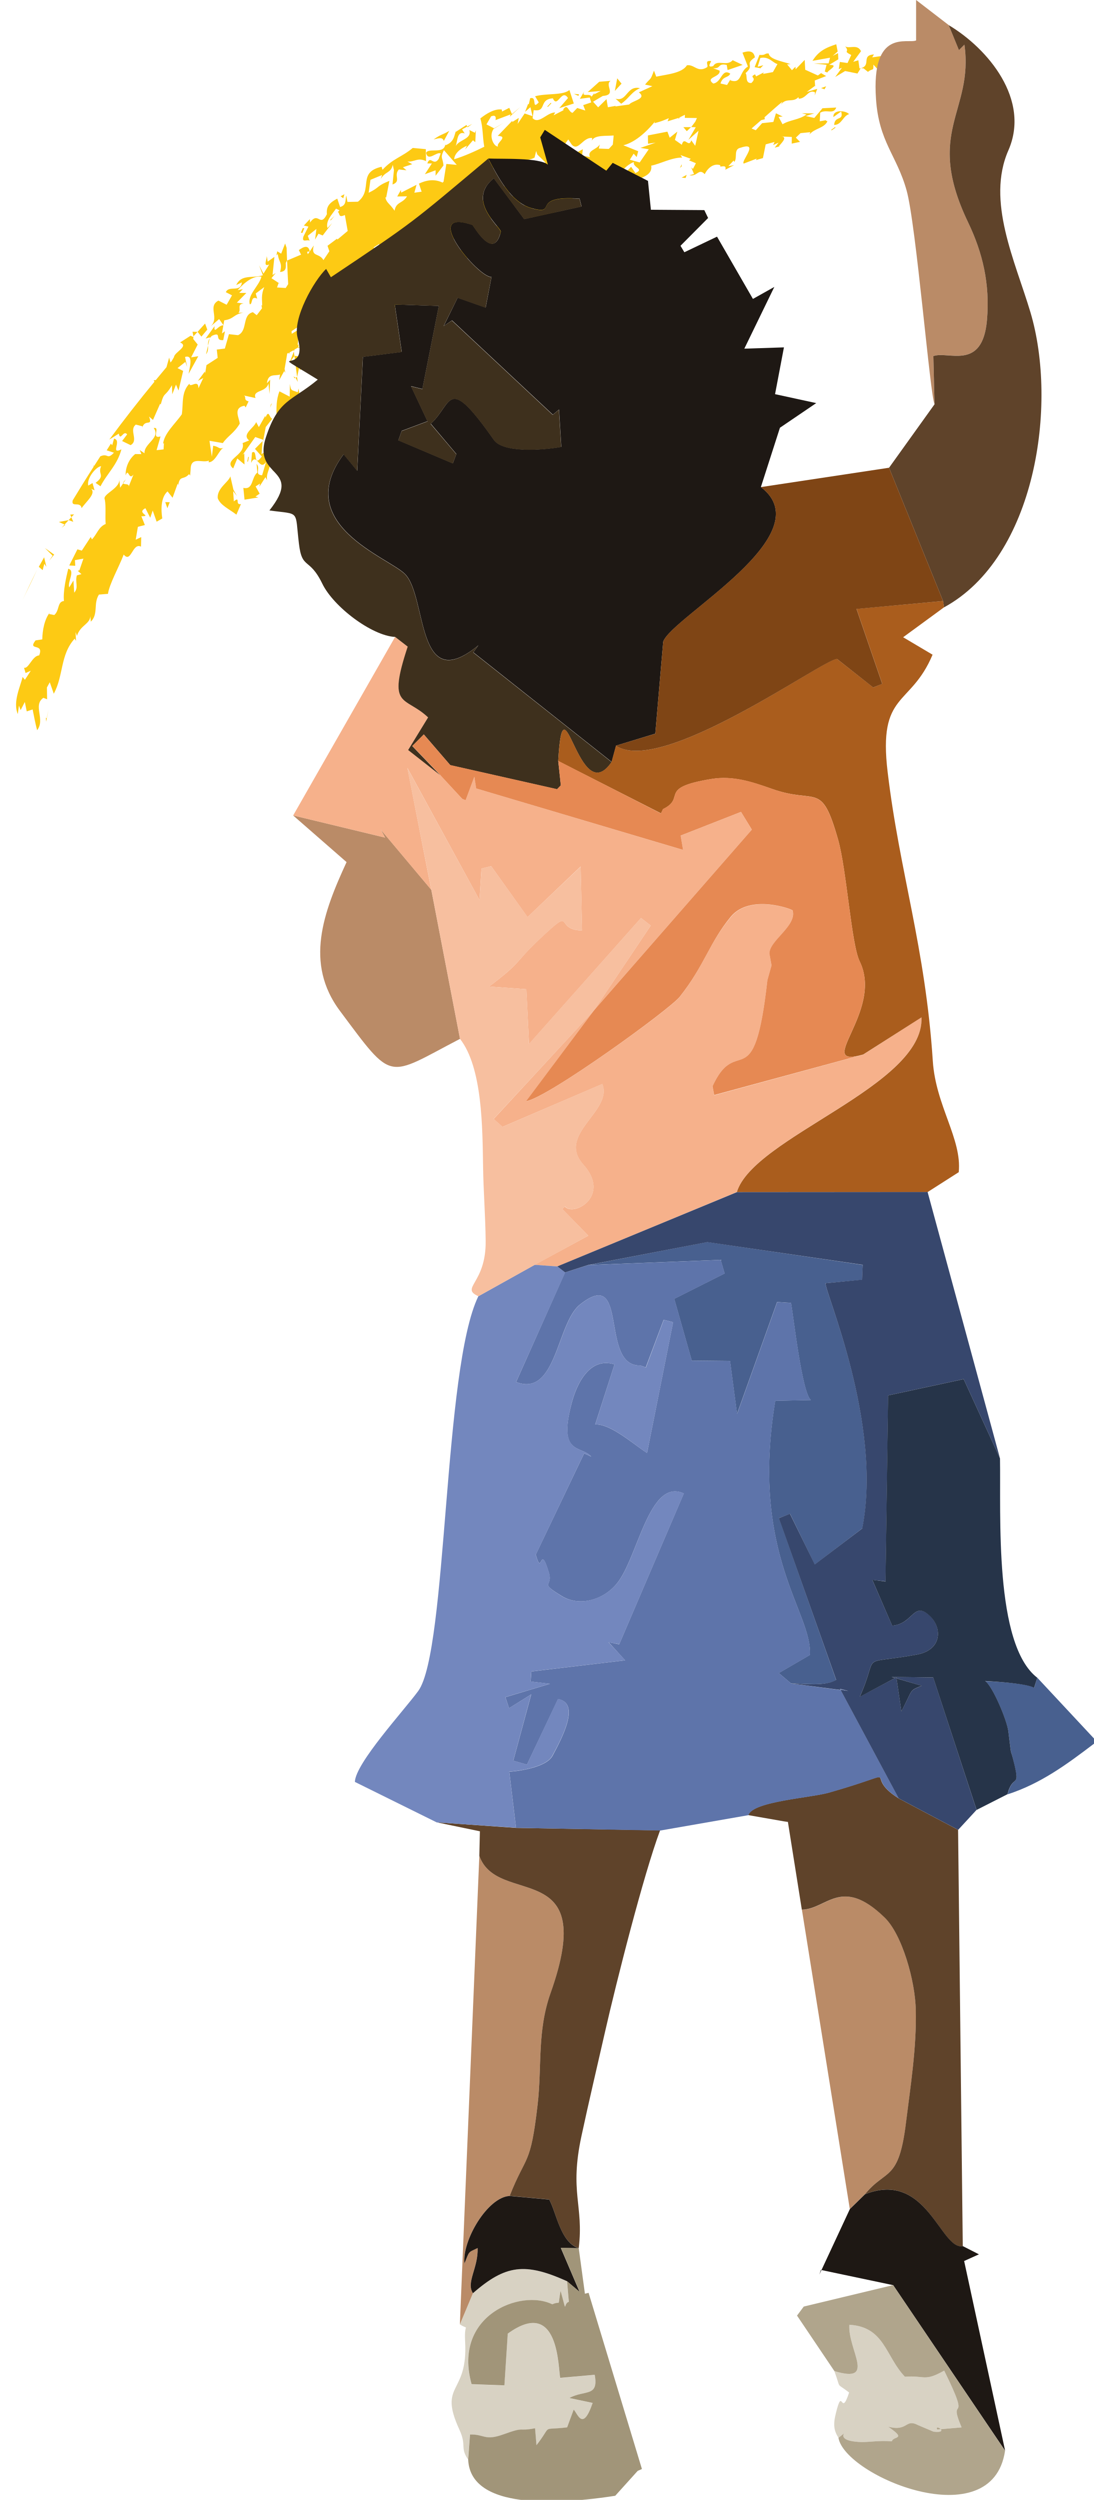
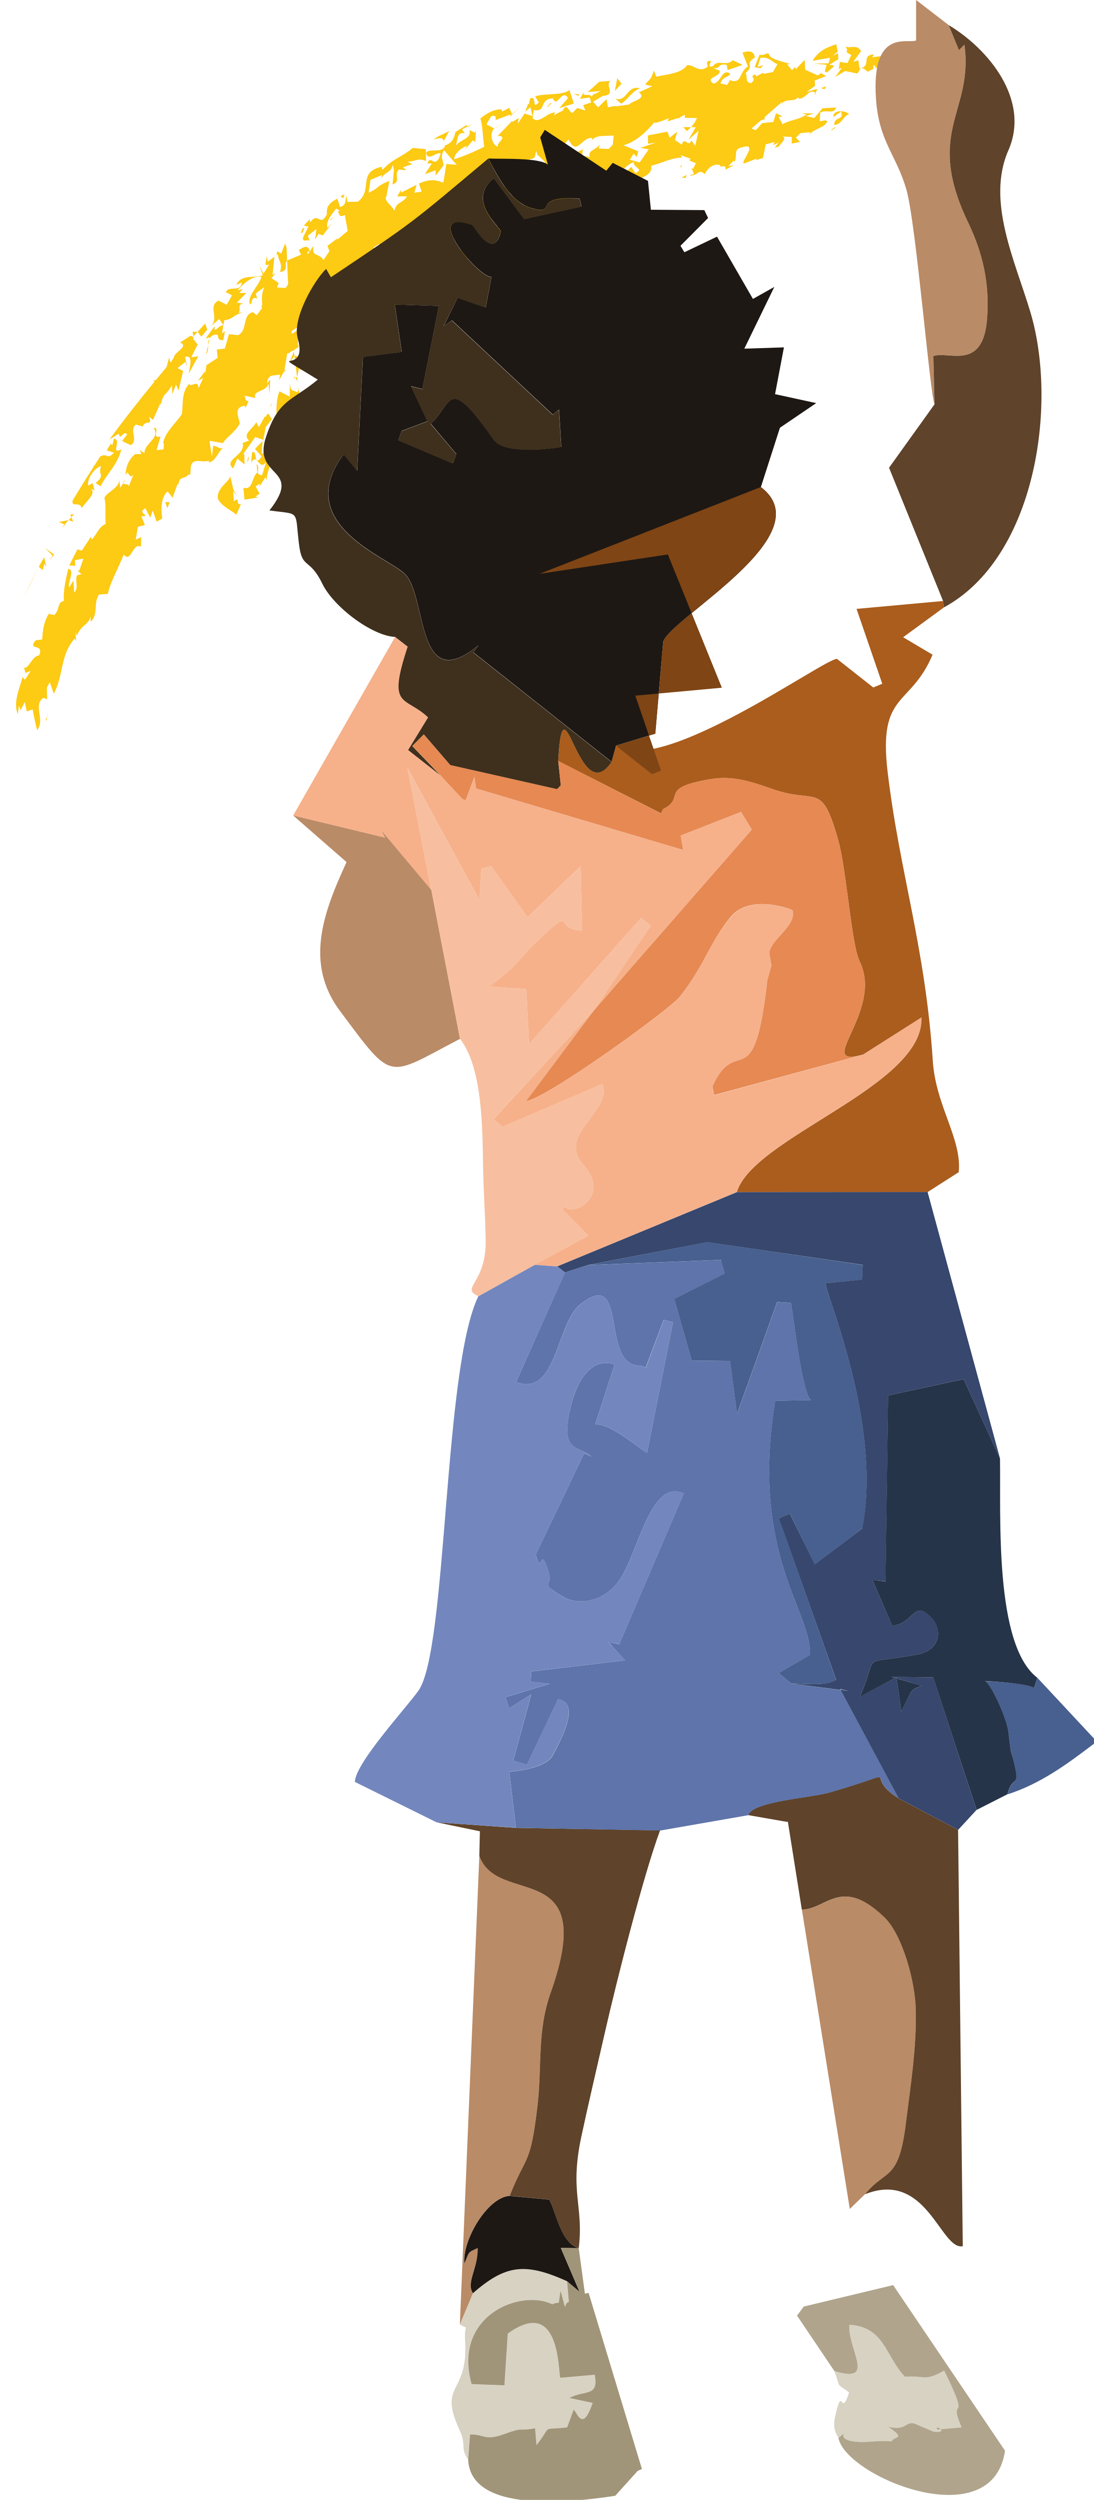
<svg xmlns="http://www.w3.org/2000/svg" id="Camada_2" viewBox="0 0 270.94 618.69">
  <defs>
    <style>
      .cls-1 {
        fill: #fdca14;
      }

      .cls-2 {
        fill: #7f4515;
      }

      .cls-2, .cls-3, .cls-4, .cls-5, .cls-6, .cls-7, .cls-8, .cls-9, .cls-10, .cls-11, .cls-12, .cls-13, .cls-14, .cls-15, .cls-16, .cls-17, .cls-18 {
        fill-rule: evenodd;
      }

      .cls-3 {
        fill: #5f432a;
      }

      .cls-4 {
        fill: #e68953;
      }

      .cls-5 {
        fill: #3e301d;
      }

      .cls-6 {
        fill: #1e1814;
      }

      .cls-7 {
        fill: #48608f;
      }

      .cls-8 {
        fill: #a19579;
      }

      .cls-9 {
        fill: #f7bf9f;
      }

      .cls-10 {
        fill: #37476d;
      }

      .cls-11 {
        fill: #aa5d1d;
      }

      .cls-12 {
        fill: #5e74aa;
      }

      .cls-13 {
        fill: #b0a58c;
      }

      .cls-14 {
        fill: #7387be;
      }

      .cls-15 {
        fill: #f6b18b;
      }

      .cls-16 {
        fill: #d8d2c3;
      }

      .cls-17 {
        fill: #263449;
      }

      .cls-18 {
        fill: #ba8b67;
      }
    </style>
  </defs>
  <g id="Camada_1-2" data-name="Camada_1">
    <g>
      <g>
        <path class="cls-1" d="M213.9,16.94l1.06.85c1.22-1.03,1.37,0,1.34-1.8l.9.98,2.33-1.31-1.49-.14c.28-1.51,2.37.25,2.68-1.53l-2.62.39.09-.5-2.18.32.43-.73c-3.23.2-.62,2.65-3.19,3.41l.66.05" />
        <path class="cls-1" d="M210.81,13.63l-.91,1.97-1.91-.27-.26,1.78.78-.34-1.67,2.29,2.46-1.48,3.06.62.82-1.34-.32.09-.28-2.04-1.27.39,1.93-2.63c-.91-1.89-2.95-.5-3.92-1.21,1.28,1.62-.75.98,1.49,2.15" />
        <path class="cls-1" d="M213.19,16.89l.05-.02-.05.02Z" />
        <polygon class="cls-1" points="74.16 90.62 74.25 91.61 77.8 88.04 76.26 87.38 75.33 89.21 75 88.36 72.98 88.06 72.92 88.13 73.58 93.32 74.16 90.62" />
        <path class="cls-1" d="M11.91,173.95l-.24-.85.24.85Z" />
-         <path class="cls-1" d="M73.74,94.51l.24,1.64-.24-1.64Z" />
        <polygon class="cls-1" points="64.92 75.64 64.75 75.5 64.86 76.3 64.88 76.3 64.92 75.64" />
        <path class="cls-1" d="M62.2,114.56l-.15.32.15-.32Z" />
        <path class="cls-1" d="M70.62,60.24l-.99,2.54-.98-.59-.18,1.03.33-.37c.22,2.14,1.22,2.08.56,4.47,1.64-.15,1.44-1.21,1.42-2.25l.31-.6-.11-3.13-.37-1.1Z" />
        <path class="cls-1" d="M19.27,141.32l-.1-.09.1.09Z" />
        <path class="cls-1" d="M18.76,140.85l.4.39-.4-.39Z" />
        <polygon class="cls-1" points="73.2 93.48 73.74 94.53 73.57 93.31 73.2 93.48" />
        <polygon class="cls-1" points="71.74 89.66 72.91 88.13 72.78 86.99 71.74 89.66" />
        <path class="cls-1" d="M64.85,112.98c-2.28,3.1-.92-2.03-2.44-.97l-.22,2.56c1.35-2.84,2.15,2.33,3.73-.32l-1.01,3.38c-2.02-.16-.28-1.57-1.36-2.83l.18,2.15c-1.53,1.23-.94,4.36-3.46,3.79l.29,2.92,3.42-.55-.71-.23,1.04-.7-1-1.8,1.06-.69-.13.76,1.51-2.36.42.8c-.28-1.56.42-2.26.73-3.97l.78,1.8c-.71-2.19,1.5-3.9,3.51-4.63l-.87-.3,2.22.05c-.36-1.78,3.66-2.21,3.24-4.57-.67-3.67-1.29-7.38-1.84-11.13l-.21.94c-1.55-.62-1.66-.23-1.93-2.06l-.06,3.15-2.53-1.32c-1.57,3.95-.05,8.82-.74,13.02l-3.7,2.53.27-3.24-1.89,1.93,1.69,1.9Z" />
        <path class="cls-1" d="M67.8,103.55l-.36.07.36-.07Z" />
        <polygon class="cls-1" points="65.29 108.94 65.2 108.85 65.06 109.15 65.29 108.94" />
        <polygon class="cls-1" points="70.63 92.27 70.52 91.28 70.39 91.85 70.63 92.27" />
        <polygon class="cls-1" points="72.69 93.16 72.95 93.61 73.21 93.48 72.69 93.16" />
        <path class="cls-1" d="M47.08,117.73l-.04.44.04-.44Z" />
        <path class="cls-1" d="M60.55,114.95l-.05-2.74-.43.38,3.15-4.43,2,.69.6-3.17,1.62-2.06c-.75-.16-.83-2.44-1.67-.3l-.09-.4-1.57,2.78-.67-1.24c-.54,1.51-3.67,3.01-1.74,4.54l-1.62.66c.89,2.99-4.95,4.12-2.33,6.28l1.02-2.47,1.79,1.49Z" />
        <path class="cls-1" d="M69.16,94.07l-.21.16.21-.16Z" />
        <path class="cls-1" d="M88.09,89.04l1.11,1.97c-1.91,2.52-3.15,2.86-5.04,4.85l-.2-.62c-1.21,1.53-3.56,3.24-3.81,4.97l-2.11.21-.45.92-.07-1.17-.29.36-.73-3.04c1.91.69-.89,1.21.92,2.29l-.25-1.23,1.31.12.87-1.9,1.82.31-1-1.92,1.64-1.1c1.48-2.45-2.81-2.26-1.32-5.33l4,.75-2.07,3.13c2.3.03-1.44,1.71.45,2.43l1.9-2.58-.12.39c.93-.6.04-2.76,1.71-3.2l1.04.41.68-1.01M87.2,90.46l-.87.55.87-.55" />
        <path class="cls-1" d="M195.8,15.86l.34.11-.34-.11Z" />
        <path class="cls-1" d="M103.14,45.74l.59-.29-.59.29Z" />
        <path class="cls-1" d="M112.87,32.49l.68-.87-.68.87Z" />
-         <polygon class="cls-1" points="188.37 16.89 188.33 16.87 188.2 17.02 188.37 16.89" />
        <path class="cls-1" d="M142.11,25.6l.63.25-.63-.25Z" />
        <polygon class="cls-1" points="112.75 32.65 112.82 32.65 112.88 32.49 112.75 32.65" />
        <path class="cls-1" d="M94.29,44.3l-.26.43.26-.43Z" />
        <path class="cls-1" d="M98.36,48.62l-.22.41.22-.41Z" />
        <path class="cls-1" d="M78.03,59.29l-.48.78.48-.78Z" />
        <path class="cls-1" d="M95.64,48.84l.04.32-.04-.32Z" />
        <polygon class="cls-1" points="201.95 21.21 201.9 21.23 201.91 21.46 201.95 21.21" />
        <path class="cls-1" d="M203.57,17.96l.71-.26-.71.26Z" />
        <path class="cls-1" d="M155.05,25.05l.76.82-.76-.82Z" />
        <path class="cls-1" d="M199.8,34.57l.35-.76-.35.76Z" />
        <path class="cls-1" d="M200.14,33.82l.36-.53-.36.53Z" />
        <path class="cls-1" d="M154.59,43.09l-.33-.2.33.2Z" />
        <path class="cls-1" d="M204.91,17.94c.07-.52,3.13-1.96.42-1.87l2.29-1.39-.07-1.53-1.32.68,1.23-1.08-.35-1.8c-2.55.85-4.36,1.64-5.89,4.11l4.34-.78-.35,1.39-3.63.05,3.13.32-.45,1.66.64.25" />
        <polygon class="cls-1" points="204.4 29.75 204.46 29.79 204.56 29.64 204.4 29.75" />
        <path class="cls-1" d="M95.59,79.61l.14.55-.14-.55Z" />
        <path class="cls-1" d="M100.33,75.78l.06.11-.06-.11Z" />
        <path class="cls-1" d="M83.67,52.45l-.14-.11.14.11Z" />
        <path class="cls-1" d="M100.26,75.67l.07.09-.07-.09Z" />
        <path class="cls-1" d="M121.76,55.6l-.42-.29.42.29Z" />
        <path class="cls-1" d="M115.66,56.68l-.17-.07.17.07Z" />
        <path class="cls-1" d="M151.93,19.73l-.71.27.71-.27Z" />
        <path class="cls-1" d="M100.38,75.89l.07.55-.07-.55Z" />
        <polygon class="cls-1" points="127.02 45.56 126.91 45.78 127.04 45.78 127.02 45.56" />
        <path class="cls-1" d="M130.32,45.15l-.02.5,2.64-2.6-2.51-.7-2.39.57v1.83l-1.05-1.07-1.65.94,1.55-.52.14,1.44.09-.18c2.22-1.71,1.02,1.71,3.2-.23" />
        <path class="cls-1" d="M130.3,45.65l-.26.48.26-.48Z" />
        <path class="cls-1" d="M141.34,43.62l.36-.37-.36.37Z" />
-         <polygon class="cls-1" points="73.91 86.19 75.17 85.19 73.92 85.96 73.91 86.19" />
        <polygon class="cls-1" points="168.56 29.09 168.03 29.18 167.96 29.37 168.56 29.09" />
-         <path class="cls-1" d="M130.69,41.7l-.26.65.26-.65Z" />
        <polygon class="cls-1" points="169.24 31.47 170.09 32.47 171.14 31.46 169.24 31.47" />
        <path class="cls-1" d="M171.18,31.44l-.04.02.04-.02Z" />
        <path class="cls-1" d="M72.93,86.54l-.15.45-.04-.34-.99.55-.19.43-.07-.31-.35.16-.75,4.36-1.24,2.22.2-1.37c-1.26.43-2.97-.4-3.24,2.17l.8-.89-.15,3.54-.28-2.61c-.59,2.31-4.03,1.55-3.19,3.61l-3.44-.75c1.68.16.09,1.19,1.72,1.57l-.73,1.51-.29-.43c-2.97.53-1.25,3.06-1.18,4.45-1.46,2.43-2.88,2.93-4.19,4.8l-3.3-.57.59,3.96.33-2.74c1.64.3,1.15.85,2.53.55-1.01.32-2,3.61-3.68,3.54l.08-.41c-1.63.71-4.5-1.17-4.52,2.2l-.12,1.51-.27-.36c-1.37,1.57-2.28.16-2.68,2.72l-.13-.39-1.27,3.52-1.25-1.58c-1.75,1.56-1.6,4.73-1.3,6.7l-1.4.8-.97-2.76-.61,1.79-1.2-2.36c-2.4,1.23,1.82,1.96-1,1.99l.87,2.17-1.73.44-.54,3.19,1.37-.65-.06,2.37c-2.12-1.1-2.44,4.25-4.28,1.95-1.24,3.22-3.56,7.31-3.9,9.73l-2.24.18c-1.44,2.3-.07,4.75-2,6.71l-.13-1.37c-.07,1.97-2.49,2.22-3.31,4.89l-.35-.94.12,2.17-.34-.55c-3.62,4-2.71,9.09-5.17,13.63l-.99-2.84-.71,1.29.05,2.92-.93-.36c-2.69,1.87.56,5.33-1.55,8.02-.43-1.62-.76-3.4-1.11-5.14l-1.46.48-.47-2.33-1.04,2.01-.42-1.12-.28,2.1c-1.29-3,.66-6.88,1.19-9.19l.57.71,1.46-2.25-1.3.58-.38-1.33c1.11.41,2.05-2.97,3.74-3.03,1.33-3.24-2.99-.99-.89-3.72l1.67-.25c.04-2.22.51-4.91,1.88-6.69l-.21.41,1.3.25c1.34-1.15.71-3.31,2.4-3.47-.25-2.4.52-5.71,1.06-7.99,1.82.46-.24,3.27.24,4.63l1.05-1.71.19,3.01c1.18-1.31.14-2.61.66-4.29l1.13-.3-.9-.81.4-.15.99-2.88-2.1.38.08,1.39-1.49-.07,2.02-4,1.09.32,2.21-3.38.3.6c1.26-1.29,1.64-3.11,3.4-3.81-.16-2.01.12-4.23-.21-6.04-.77-1.4,4.14-2.76,3.56-5.35l.23,2.42,1.42-2.07c-1.97,1.87,1.05.61.68,1.82l1.21-3.03c-1.19,1.62-1.24-1.81-1.94.22-.07-2.03.83-4.05,2.36-5.28l1.53.02-.4-1.01,1.18.8c-.17-2.44,4.08-3.77,2.28-6.25,1.76-.36-.73,2.83,1.69,2.07l-.98,3.41,1.73-.19.09-1.58-.21.2c.27-2.62,3.02-4.97,4.64-7.31.4-2.79-.16-5.46,1.88-7.58.11,1.23,2.23-1.29,2.24,1.14l1.19-2.54-1.32.71,1.71-2.31.09.43.31-2.01,2.78-1.8-.22-2.06,2-.25,1.01-3.56,2.26.25c2.47-1.14.91-5,3.67-5.69l.95.75,1.31-1.71v.04-.05l.04-.65c.02-1.42-.33-2.56.52-4.59l-2.11,1.58.36,1.28c-1.69-.86-1.07,1.49-1.84,1.39-.61-2.35,2.26-4.45,2.9-6.83-2.07-.3-4.29,1.48-5.89,3.34l1.27-.25-.89.92,1.76.02-2.35,2.4,1.69.21c-1.82.18-.49,1.58-1.31,2.31l1.2-.07c-2.51.51-2.26,1.58-4.7,1.92l-.57,3.26.75-.55-.43,2.2c-2.38.18-.14-2.26-2.8-1.08-1.84,1.69-.26,3.04-1.46,4.59l.96-4.21-1.07.31,2.23-3.08c-.25,2.24.88-.32,2.21-.2l-1.09-1.55-2.37,2.05c2.79-2.21-.68-5.06,2.19-6.62l2.04,1.03,1.33-2.33-1.53-.78c.78-1.8,3.68.22,3.97-2.43l-1.39.66c1.31-2.76,3.91-1.58,6.59-2.42l-.92-2.45,1.07,2.04,1.42-2.27c-1.69.79-.45-1.53-.61-2.19l.24,1.5,1.66-1.18-.46,4.48.78-.48-1.05,1.28,2.09,1.37-.29-.25-.42,1.17,2.15.13.61-.96c-.11-1.94-.19-3.89-.27-5.83l3.46-1.46-.55-1.12c1.13-.84,2.39-1.42,2.7.32l-.64.09.09.39.09.21,1.46-2.17c-.78,2.99,1.33,1.73,2.39,3.63l1.47-2.19-.46-1.35,2.35-1.76.11.21,2.54-2.12-.7-3.95c-1.68.76-1.15-.27-1.73-.76l.4-.41-.86-.41c-1.15,1.64-2.57,3.02-2.12,4.8l1.15-1.21-2.33,3.06-1.04-.44-.85,1.45.33-2.63-2.13,1.69.48,1.33c-.33-.68-2.1.66-1.57-1.14l1.24-2.47-1.13-.25,1.49-1.6.05.85c2.07-2.93,2.45,1.37,4.17-2.06-.19-1.94.64-2.83,2.57-3.86l.7,2.08c1.66-.46,1.23-1.81,1.53-2.84l.29,1.58,2.59-.05c1.93-1.51,1.86-3.29,2.08-4.89.2-1.6.7-3.08,3.79-3.76l.22.75c2.59-2.81,4.86-3.18,7.49-5.41l3.24.3.05,2.97c-2.05-1.01-2.89.27-4.61.09l1.19.66-2.3.76.88.75-1.89-.2c-1.39,1.55.69,2.88-1.57,3.72l.35-3.58-.29-1.3c-.47,2.13-1.79,1.53-2.97,3.5l.33-.97-2.88,1.19-.45,3.2c2.93-1.4,1.7-1.55,5.14-2.95l-.79,4.08-.21.02c.31,1.41.96,1.37,2.28,3.29.38-2.26,2.02-1.74,3.08-3.56l-2.42.04.92-1.62.05.67,3.81-1.94-.54,1.96,1.8-.25-.67-2c2.47-1.17,4.33-.98,5.86-.25l.24-.23.69-4.39,2.58.23-3.18-3.64c-1,2.08-.28,1.69-.11,3.79l-1.95,2.54v-1.35l-2.66.98,1.74-2.67h-1.13c.76-2.19,1.49.82,2.81-1.12l.49-1.37c-1.08-.47-3.08,2.13-3.61-.11.52-1.4,4.5.44,4.76-2.15l.05.25c2.04-.76,2.13-2.22,2.5-3.29l2.71-1.74.26.59,1.15-.86-2.52,1.37.66,1c-1.88-.65-1.75,1.71-2.21,3.1.91-1.64,4.05-1.69,3.35-3.95l1.38.68.24-.61-.14,2.95-.57-.48-1.95,2.28.45-.94c-1.76.78-3.11,2.01-3.15,3.36,2.68-.84,5.13-1.96,7.44-3.1-.47-2.77-.27-4.54-.96-7.01,1.44-1.15,3.51-2.45,5.3-2.2l.07.5,1.79-.92.66,1.55,2.02-1.72-2.57,2.38.24-.59-3.63,1.37c-.4.5.59-1.58-1.22-.88l-1.15,1.99,1.88.98,2.33-1.34-2.45,1.49c-1.32,1.9.23,4.54,1.11,4.32-.61-.8,2.75-2.51-.08-2.6l3.58-3.72.04.27,1.6-1.01-.29,1.49,1.73-2.58,1.95.66-.52-2.22-1.32,1.16.75-1.96.17.09.34-1.5c1.84-.6.27,3.06,2.13,1.02l-.91-1.51c2.79-.78,6.88-.16,8.5-1.55l1.09,3.34-3.61,1.16,2.17-2.51c-1.57-2.49-2.63,2.7-3.74.07-3.58.23-1.43,3.45-4.75,2.92l-.27,1.99c1.56,1.64,3.57-1.46,5.59-1.41l-.4.71,2.51-1.3-.16-.11c1.13-1.73,1.27.57,2.35.8l1.16-1.21,2,.63-.52-1.34,1.97-.66-.35-1.22-2.45.32,1.15-1.96c-1,1.81,1.26.36,1.75,1.44l.73-.98-.13.41,1.66-.85-3.22.28,2.86-2.56,2.82-.23c-1.65,1.05,1.74,3.56-2.11,3.75l.46-.18-2.7,1.6,1.26,1.39,2.07-2.03.34,2.01,1.97-.36-.16.16,3.46-.48c.75-.96,4.52-1.39,2.4-3.01l3.35-1.53-1.82-.39c1.56-1.89,1.23-.84,2.21-3.45l.57,1.49c2.61-.57,6.41-.85,7.58-2.81,1.86-.32,2.64,1.94,4.99.48.49-.39-.8-1.78,1.01-1.53.15.11-1.32,1.8.53,1.24,1.04-1.8,3.32.23,4.81-1.46l2.47,1.17-3.72,1.28-.22-1.28c-2.39-.49-1.28,1.02-3.39.8l1.62.61c.35,1.65-3.72,1.6-1.57,3.2,2.12-.27,2.06-3.84,4.22-2.45-.52,1.14-1.84.53-2.42,2.44l1.62.37.85-1.4-.02.25c2.92,1,2.12-2.17,4.34-3.41l-1.35-3.45c1.57-.51,2.78-.5,3.08,1.17-2.75,1.87.13,1.78-2.32,3.91.54.51-.22,2.54,1.44,2.44,1.62-1.51-.8-1.3.92-2.15l.26.52,1.9-1-.19.38,2.45-.45,1.13-1.99c-1.19-.3-2.08-1.97-4.24-1.51l-.66,2.17,1.39-.37-.71.74-1.44-.26,1.2-3.04c1.65.16,1.25-.5,2.31-.33.13,1.44,3.44,1.95,5.39,2.61l-.85.07,1.2,1.44.86-.86.05.63,2.24-2.32.14,2.44,3.13,1.42,1-.75-.19.18,1.24.71-2.83,1.1.09,1.3-2.07,1.53,2.61-.76-.64,1.62.09-.75c-1.67-.85-2.11,1.53-4.02,1.57l-.11-.39c-1.34,1.48-3.11,0-4.32,1.89l.36-.75c-.91.7-2.68,2.28-4.42,3.83l.07.49-.9.23-2.38,2.06,1.03.44,1.58-1.75,2.78-.3.64-2.15,1.67.81-1.01.09.98,1.82c1.71-1.08,4.17-1.1,5.92-2.42l-1.13-.3,3.06.03-2.12.65,2.13.48,2.05-2.42-1.03.07,4.42-.23c-.69,1.85-2.4.33-3.97,1.28l-.12,2.13,1.4-.25.5.25c-.81,1.73-3.14,1.69-4.45,3.26l.21-.57-3.49.34,1.17-.2-1.26,1.21,1.04,1.05-2.06.43.02-1.65-2.59-.11c1.73.07-.14,1.8-.63,2.42h.29l-1.31.34.97-1.25-1.35.61.35-.77-2.19.59-.69,3.4-1.73.5.18-.37-3.2,1.23c-.84-.51,4.05-5.55-.76-3.93-1.88.35-.71,2.53-1.6,3.54l-.14-.37-1.32,1.4,1.42-.25-2.17,1.14c.49-1.66-1.68-.23-1.22-1.12-1.82-.62-3.28.94-3.87,2.22-1.51-1.61-1.83.7-3.79.25l1.13-.29-.68-1.64.42.38.73-1.42-1.7-.71.43-.39-2.54-.91.42.61c-2.71,0-5.41,1.57-7.67,2,.49,3.38-5.02,2.95-6.15,5.51l-.58-3.4,1.75-1.83,1.06,1.56c2.37-1.08-.76-1.33-.38-2.75-2.7,1.13-3.7,3.55-5.17,4.85l-.17-.36-1.06,1.14.13,1.53.13-.14-3.55,1.21-.43,1.35-2.79-2.65c-1.93.53-2.4,2.54-3.35,4l-2.7-1.33c-1.36,1.42.84,5.76-2.99,4.46l.38-1.1c-2.62,1.28-5.6,4.61-7.18,4.34-.4-3.31-4.64-1.28-6.52-3.77l-.4,1.71-.98.43c1.29,0,.8,3.19,2.13,1.09,0,2.38-.44,4.48-2.51,5.53l-.6-1.14,1.82-.55.4-1.74c-3.42,1.07-1.04-2.86-4.14-.96l-.52,1.24-.62-.73-.09,1.23c-2.19-1.19,1.13-2.24-.57-3.01l1.48-4.48c-2.37.6-.36,3.7-2.86,4.27l-.57-.46-.11,2.7-1.09-.27c-.38,2.17-1.01,2.93-1.13,5.16,2.21-2.99,3.15-.51,5.59-3.34l-1.37,3.93-.66-1.1-2.64,2.74.33-1.08c-1.09,1.76-3.73.11-3.75,2.74l.99-.82-2.54,2.03-.47,2.99-1.57-.96c-1.84.16-1.25,2.15-1.81,2.99-2.17-.04.79-1.39-.19-2.86-2.19.92-3.79,2.91-4.07,4.62l1.04.22-1.39.69.26.89-1.07-1.3-1.9,1.88c.44-1.69,2.39-2.15,2.57-3.11-1.77,2.53-3.96-.05-6.15,3.22l-.87-.82,1.01,2.63,2.68-.91.18.73-1.29.18.74,1.16-3.06-.15,2.61,1.44c.03,2.17-2.28-.16-2.3,2.2l-.61-1.12-.12,2.11c-.3-1.42-1.08-2.01-1.48-3.68l1.49-2.05-1.82.18-.36-2.28c-2.82.75-.18,2.76-1.66,3.61l.96.63-.64,2.43-.16-.64-1.04,1.37c-.23.75,3.56,2.72,1.61,4.68l-.36-.68c-1.79-3.22-3.54-6.44-5.27-9.71-2.11,1.98-4.76,4.05-7.67,5.89-2.03-.92.52-2.92-.28-3.43l1.42-.77c.54.68-2.15,2.44-.06,2.6,1.53-2.35,3.12-2.45,3.77-5.55-2.02-.99-2.24,2.6-4.59,2.58l1.11-1.58-4.29,2.92.05.64,1.91-1.18-.45,3.95.26-.16-.1.75-.99.58ZM11.6,170.11l-.38-.46.38.46M93.13,61.62c-1.84,1.19-3.81,2.26-5.54,3.47,4.86-.11,8.29.07,3.46,3.94l-.16.43,2.84-2.08.17-7.01-1.41.89.64.36ZM97.47,64.67l.31-1.42-.85.96.54.47M97.37,62.82l-.33.09.33-.09ZM78.81,77.6l.05-.11-.73.5.68-.39M81.64,77.01l-.55-1.01-.69.48,1.25.54M89.93,74.52l-.18-3.7-.92-.09-1.15.81.2.66,1.46.75c-2.29-.73.09,1.85-1.28,2.33l1.88-.76M182.08,28.7l.53.82-.8.92c-1.75,0-3.56-1.89-4.69.28l-1.93-1.94,1,.05c3.72-3.61,2.8,2.4,5.88-.14M162.07,30.48l.14-.4c-3.04,3.71-5.81,5.39-7.83,5.87l3.68,1.48-.38,1.44-.75-.84-.94,1.5,2.44.67,2.24-3.26-2.05-.34,3.75-1.3-1.88.27-.03-2.05,4.83-.94.57,1.5,1.89-1.51-.6,2.06,1.71,1.2c.62-2.32,1.71.94,2.34-1.1l.98,1.35.82-3.72-2.51,2.26,1.82-3.13-1.12-.04,1.01-1.35.4-.89-3-.04.02-.76-1.58.78-2.71.84.31-.78c-1.48.6-1.62.73-3.55,1.24M113.05,47.74c2.19,1.92,4.21,3.5,7.91,1.08l-.22.34c2.71.53,2.89-3.97,6.17-3.38-.76,1.48-.75,1.37-1.04,4.11l.93-1.3,2.16-.12-.09,1.97-2.04.62-3.79-.05c.65,1,2.93-.64,2.66,1.66l2.09-1.05.12,2.7,1.47-1.14c.22.34-2.02,1.92-.05,2.63l1.98-2.17.21.36c1.37-.3-.18-1.92,1.64-1.92l-1.22-.52-.93,1.9-.17-1.65c-.67-.63-2.23,1.81-2.33-.23l1.39-.34v-2.47l2.26-1.14.42-2.04c1.8,1.31,4.73-.3,5.81-.99l.73-1.16-1.64-.36,1.51-.93.05.52,1.31-1.26-.77,2.33,1.75-.13-.13.49c1.73-.01.96-1.96,1.2-2.51.96-2.2-2.14-.96-2.41-2.31l4.36-2.35-.19,1.58,1.94.36c-.71-1.71,1.64-1.76,2.44-3.13l-.24,1.03,2.48.09.99-1.07.19-2.01v-.25c-1.77.18-4.74-.2-5.39,1.3l.11-.66c-2.26-.36-3.46,3.44-5.08,1.62l-.86-1.28-1.05,1.46.09-.66-2.28,1.18-.04-.25-1.66,3.74.13,1.19-.82.59-2.13-.55,2.11-1-2.04-1.99-.26-.86-.4,1.64c-1.91,1.17-6.3.32-8.64,3.42,1.76-2.03-2.34-.32-.02-1.85-2.39-.55-.86,2.07-2.7,2.71l.92-1.56c-3.21.85-3.81,4.6-6.76,5.64l-.68-.96-1.48,1.35ZM108.48,52.09l-1.33,1.32.16-.07-1,1.76,1.51,1.87-.55-1.28-2.02,1.78c.69-2.49,1.62,1.67,2.21-.23l-1.35,2.3-2.66-1.46-2.06,2.03,1.97,1.06-1.84,1.26.35-1.12-2.17-.18-.61.68.4.18-.22,1.37,1.18.57-1.11.68,1.58.5-.89,1.13c1.95-.82,2.44-1.46,3.7-2.86l-1.22-.41c1.27-1.85,2.09.71,3.98-.66.26-1.35,2.9-2.01,1.89-3.65l2.39-.51c-.18-1.96,2.07-3.58.93-3.84l-2.11,1.05,1.06-1.09-1.31-.32-.86-1.85M75.02,63.99l-.05.02.05-.04v.02Z" />
        <path class="cls-1" d="M202.83,21.27l1.09-1.48-1.09,1.48Z" />
        <polygon class="cls-1" points="204.2 22.1 204.6 21.35 203.35 21.8 204.2 22.1" />
        <path class="cls-1" d="M206.39,28.98l1.93-1.39c.69,2.48-1.57.91-1.74,3.33,1.89,0,2.2-2.27,3.71-2.67-.89-.96-4.07-1.19-3.89.73" />
        <polygon class="cls-1" points="205.97 32.27 206.93 31.58 206.8 31.44 205.85 32.14 205.97 32.27" />
        <path class="cls-1" d="M179.67,14.17l-1.09.41,1.09-.41Z" />
        <path class="cls-1" d="M9.2,140.94c-1.24,2.52-2.46,5.07-3.64,7.62,1.03-2.19,2.09-4.17,3.64-7.62" />
        <path class="cls-1" d="M153.84,25.68c1.95-1.35,2.54-2.94,4.66-3.86-3.35-.75-3.17,3.47-6.05,2.6l1.39,1.26Z" />
        <polygon class="cls-1" points="152.86 19.38 152.27 22.51 153.93 20.7 152.86 19.38" />
        <polygon class="cls-1" points="168.82 40.65 168.4 41.56 168.82 41.17 168.82 40.65" />
        <polygon class="cls-1" points="143.26 23.74 143.39 23.33 142.15 23.24 143.26 23.74" />
        <path class="cls-1" d="M143.53,22.92l-.12.41.12-.41Z" />
        <polygon class="cls-1" points="168.81 43.96 169.79 44.05 170.07 43.27 168.81 43.96" />
        <path class="cls-1" d="M158.67,38.38l.69-.69-.69.69Z" />
        <polygon class="cls-1" points="136.39 25.45 135.54 26.37 135.69 26.46 136.56 25.55 136.39 25.45" />
        <path class="cls-1" d="M153.49,44.23l-.05,1.41.05-1.41Z" />
        <path class="cls-1" d="M139.09,40.99l-.34.31.34-.31Z" />
        <path class="cls-1" d="M139.09,40.99l1.21-.34-1.21.34Z" />
        <polygon class="cls-1" points="134.29 43.16 134.7 43.09 134.85 43.05 135.05 42.27 135.14 41.76 134.96 42.27 134.29 43.16" />
        <path class="cls-1" d="M107.39,34.52c1.71-.47,2.2-.47,2.53.36l1.35-2.51c-1.55.99-2.08.82-3.88,2.15" />
        <path class="cls-1" d="M111.27,32.37l.55-.36-.55.36Z" />
        <polygon class="cls-1" points="143.43 50.05 143.07 51.65 143.3 51.35 143.43 50.05" />
        <path class="cls-1" d="M104.93,35.35l1.11-.25-1.11.25Z" />
        <path class="cls-1" d="M118.78,47.73l1.58-.34-1.58.34Z" />
        <path class="cls-1" d="M102.52,41.01l1.22.9-1.22-.9Z" />
        <polygon class="cls-1" points="116.19 48.91 116.53 49.08 117.21 48.07 116.19 48.91" />
        <path class="cls-1" d="M125.52,58.89c.51-1.46-2.75-1.48-1.44-3.17-2.73.16.85,1.24-.85,1.94l2.29,1.23" />
        <path class="cls-1" d="M123.22,57.66l-.49.14.49-.14Z" />
        <path class="cls-1" d="M105.99,60.04l.13-.52-.13.52Z" />
        <polygon class="cls-1" points="118.52 61.22 119.19 59.01 117.23 63.12 118.93 61.22 118.52 61.22" />
        <polygon class="cls-1" points="85.01 49.08 85.29 48.07 84.36 48.57 85.01 49.08" />
        <path class="cls-1" d="M84.18,48.68l.18-.11-.18.11Z" />
        <path class="cls-1" d="M108.33,57.59l1.19-1-1.19,1Z" />
        <polygon class="cls-1" points="81.95 54.51 82.83 53.44 81.75 54.48 81.95 54.51" />
        <polygon class="cls-1" points="75.37 56.5 75 56.43 74.51 57.59 74.89 57.66 75.37 56.5" />
        <polygon class="cls-1" points="101.41 75.5 101.41 73.51 100.2 74.55 101.44 73.92 101.41 75.5" />
        <path class="cls-1" d="M43.97,91.1l1.93-1.53.45,1.26-.52-2.49c2.29-.66.99,2.93.89,4.16l2.39-4.34-1.77.28,1.62-3.17-1.1-1.37.03-.36v-.3l-.12.14-.56-.3-2.61,1.67c2.28.97-1.41,2.38-1.51,3.63l-.59,1.01-.28.32-.33-1.21-.66,2.37-2.66,3.2-.52.04.2.36c-3.86,4.68-7.58,9.45-11.18,14.32l2.35-1.47c.4,2.02,1.15-1.03,2.06.19l-1.24,1.64,2.11,1.02c2.09-1.21-.5-3.67,1.29-5.09l1.64.43-.07.41c.66-2.44,2.7-.16,1.7-2.83l.98.84,1.77-4.02.14.21c.93-3.43.92-1.6,2.79-4.78l.07,2.24.93-2.4.62,1.48,1.15-4.86-1.39-.69" />
        <path class="cls-1" d="M49.12,88.17l.58-.57-.58.57Z" />
        <path class="cls-1" d="M26.32,109.81l.77-1.02-.77,1.02Z" />
        <polygon class="cls-1" points="51.34 81.57 50.79 80.07 48.93 82.13 49.88 83.31 51.34 81.57" />
        <polygon class="cls-1" points="47.68 82.1 47.9 83.25 48.92 82.13 47.68 82.1" />
        <polygon class="cls-1" points="67.36 99.76 67.08 100.13 66.91 100.9 67.36 99.76" />
        <path class="cls-1" d="M60.97,103.62l1.27-1.46-1.27,1.46Z" />
        <polygon class="cls-1" points="67.97 107.85 67.55 108.98 67.72 109 67.97 107.85" />
        <path class="cls-1" d="M24.9,120.34l-.27.54.27-.54Z" />
        <path class="cls-1" d="M30.08,111.2c-2.92,1.45.2-2.24-1.84-2.65l-.45,1.65-.33-.41-1.04,1.66,1.8.59c-1.82,1.87-1.33.02-3.37.89l-1.57,2.44-.09-.34-.02.5c-1.77,2.76-3.49,5.53-5.17,8.31-.42,1.88,1.87.11,2.22,1.92,1.15-1.69,3.67-3.63,2.31-4.8l.89.39-.51-1.81-1.04.64c-.5-1.82,2.03-4.77,3.17-4.8-.9,2.08,1.17,2.2-1.37,4.12l1.22.85c1.65-3.2,4.17-5.28,5.18-9.14" />
        <path class="cls-1" d="M10.68,141.19l-.13-.11.13.11Z" />
        <polygon class="cls-1" points="11.49 140.3 10.93 137.92 9.61 140.28 10.56 141.1 10.98 139.53 11.49 140.3" />
        <polygon class="cls-1" points="11.11 135.62 13.02 137.51 12.17 138.79 13.42 137.26 11.11 135.62" />
        <polygon class="cls-1" points="17.39 127.35 17.67 128.01 18.35 127.3 17.39 127.35" />
        <polygon class="cls-1" points="17.67 128.01 17 128.72 18.15 129.15 17.67 128.01" />
        <path class="cls-1" d="M15.27,130.61l-.97,1.07.97-1.07Z" />
        <polygon class="cls-1" points="16.18 129.89 16 129.82 15.27 130.62 16.18 129.89" />
        <polygon class="cls-1" points="17.01 128.72 14.57 129.18 16 129.82 17.01 128.72" />
        <polygon class="cls-1" points="61.46 113.07 61.24 114.22 61.43 114.24 61.64 113.1 61.46 113.07" />
        <path class="cls-1" d="M56.99,117.05l.04.83-.04-.83Z" />
        <path class="cls-1" d="M59.65,124.75c-1.53.31-.03-2.12-1.74-.66l-.17-2.54.94,1.21-.87-1.58-.76-3.29c-.45,1.46-3.37,2.94-3.12,5.43.68,1.76,2.79,2.63,4.62,4.05l1.12-2.61" />
        <path class="cls-1" d="M62.62,124.73l.51-.92-.51.92Z" />
        <polygon class="cls-1" points="40.93 124.27 41.45 125.78 42.04 124.29 40.93 124.27" />
        <path class="cls-1" d="M42.3,123.61l-.27.66.27-.66Z" />
        <path class="cls-1" d="M40.72,124.2l.21.05-.21-.05Z" />
        <path class="cls-1" d="M12.6,133.64l-.63.87.63-.87Z" />
        <path class="cls-1" d="M.75,158.73l-.75.34.75-.34Z" />
        <path class="cls-1" d="M11.78,175.36l.23.27-.23-.27Z" />
        <polygon class="cls-1" points="12.02 175.63 11.54 177.79 11.35 177.62 11.42 178.61 12.02 175.63" />
      </g>
      <path class="cls-16" d="M117.13,567.54l-3.24,7.72c2.52,1.6,1-.76,1.3,4.18.77,13.38-6.75,10.25-1.42,21.86,1.87,4.07.09,4.36,2.16,7.41l.45-6.18c3.6-.09,3.6,1.66,8.26-.03,5.61-2.04,3.43-.64,7.85-1.52l.35,4.19c4.16-5.34.84-3.57,7.59-4.41l1.66-4.39c1.01,1.08,2.21,5.51,4.7-1.65l-5.79-1.22c3.86-2.1,7.3-.15,6.27-5.75l-8.54.78c-.53-2.26-.2-20.29-12.99-10.96l-.83,12.8-8.13-.26c-4.72-17.01,12.08-23.67,19.99-19.8,2.25-1.05,1.24,1.07,2.05-3.4,1.76,6.47.54,3.16,2.05,2.79l-.44-5.11c-10.38-4.68-15.23-4.1-23.31,2.96" />
      <path class="cls-16" d="M206.63,586.81c1.79,4.82.23,2.64,3.66,5.31-2.09,6.45-1.56-1.92-3.28,5.14-.71,2.85-.49,4.24.64,6.07,3.95-2.96-2.29.55,4.94,1.01,2.42.18,4.77-.43,8.29-.14.29-1.37,3.89-.35-.93-3.63,4.97,1.3,4.2-2.06,7.38-.4l3.87,1.64c4.21.44.12-2.05.92-.54l6.03-.52c-3.65-8.66,2.82.44-4.31-14.05-4.97,2.81-4.76,1.13-9.73,1.51-4.85-5.08-4.99-12.34-13.76-12.86-.42,6.21,6.87,14.66-3.72,11.46" />
      <path class="cls-18" d="M113.89,575.26l3.24-7.72c-1.78-2.73,1.34-6.27,1.16-11.18-2.42,1.14-1.99.58-3.27,3.81-.6-5.69,5.73-16.44,11.21-16.7,4.14-10.42,5.13-7.16,6.92-22.59,1.1-9.61-.15-18.14,3.21-27.58,12.08-34-13.17-21.22-17.65-34l-4.82,115.97Z" />
      <path class="cls-18" d="M198.6,472.62l11.86,74.07,3.74-3.63c5.22-6.42,8.39-2.99,10.22-17.86,1.05-8.5,2.6-18.49,2.41-27.72-.17-7.23-3.41-18.73-7.75-22.97-10.7-10.31-14.36-1.91-20.49-1.88" />
      <path class="cls-18" d="M113.93,257.12l-7.11-36.9-12.51-14.9,1.04,1.97-22.77-5.49,13.25,11.56c-5.74,12.43-10.47,25.02-1.63,36.84,13.37,17.91,11.41,16.44,29.73,6.9" />
      <path class="cls-18" d="M231.45,100.05l-.29-11.93c3.64-1.36,12.18,3.8,13.28-8.95.75-8.97-1.05-16.6-4.7-24.2-10.82-22.57,1.44-27.3-.89-43.94l-1.36,1.36-2.53-6.18-8.08-6.21v10.01c-2.06.94-11.15-3.16-9.93,14.49.71,10.6,5.11,13.88,7.55,22.53,2.38,8.3,5.88,51.34,6.96,53.02" />
      <path class="cls-7" d="M145.66,313.08l32.81-1.28.99,3.37-12.48,6.27,4.34,15.3,9.48.09,1.73,13.09,9.93-27.69,3.45.23c.68,4.1,2.73,22.13,4.89,24.04l-8.8.17c-6.33,38.27,9.31,52.49,8.56,62.92l-7.69,4.47,3.06,2.58c3.24-.03,8.41.78,11.15-.87l-14.15-40.06,2.73-1.07,6.12,12.57,11.78-8.95c5.16-25.92-9.54-59.17-9.1-60.68l9.07-.84.11-3.69-38.44-5.66-29.54,5.69Z" />
      <path class="cls-7" d="M249.53,444.08c8.19-2.64,14.69-7.43,21.41-12.54v-1.28l-14.06-15.07-.74,2.5c-1.87-1.08-9.28-1.51-12.14-1.62,1.85,1.28,5.36,9.66,5.72,12.39,1.02,8.04.26,2.82,1.53,8.45,1.34,5.69-.48,2.18-1.72,7.17" />
      <path class="cls-3" d="M231.45,100.05l-11.27,15.71,13.37,32.95.25,1.6c22.76-12.37,28.2-50.23,21.4-73.02-3.8-12.73-10.99-27.52-5.46-40.09,5.49-12.54-5.01-25.14-14.78-30.98l2.53,6.18,1.36-1.36c2.33,16.64-9.93,21.37.89,43.94,3.65,7.6,5.45,15.24,4.7,24.2-1.1,12.75-9.64,7.59-13.28,8.95l.29,11.93Z" />
      <path class="cls-3" d="M185.32,449.22l8.81,1.54,1,.14,3.45,21.71c6.13-.05,9.79-8.42,20.48,1.92,4.34,4.18,7.61,15.71,7.75,22.94.22,9.26-1.36,19.22-2.41,27.72-1.8,14.87-4.96,11.44-10.19,17.86,15.35-6.1,18.73,13.94,24.23,12.86l-1.16-103.05-14.72-7.78c-9.8-6.16,3.03-7.26-17.2-1.45-4.62,1.33-18.92,2.15-20.05,5.58" />
      <path class="cls-3" d="M118.71,459.29c4.48,12.81,29.73,0,17.65,33.97-3.36,9.47-2.11,18-3.21,27.61-1.79,15.45-2.79,12.16-6.92,22.58l9.78.9c1.84,3.31,2.76,10.63,7.32,12.03,1.28-10.63-2.35-13.71.68-27.76,1.85-8.62,3.89-17.21,5.85-25.84,2.77-12.16,9.51-38.81,13.62-49.79l-35.69-.61-19.61-1.37,10.67,2.21-.14,6.06Z" />
      <path class="cls-15" d="M147.03,250.13l-24.77,26.8,2.19,1.95,24.71-10.6c2.72,6.7-11.44,12.4-4.69,19.95,6.92,7.72-2.35,12.97-4.59,10.36l-.62.64,6.43,6.59-13.3,7.21,5.62.4,44.48-18.41c4.05-13.64,46.44-26.22,45.73-43.26l-14.47,9.26-36.9,10.05-.39-2.21c6.1-13.36,10.27,3.45,13.59-26.25l1.01-3.65-.48-2.93c-.11-3.22,6.81-6.85,5.71-10.68,0-.29-10.46-4.18-15.22,1.51-5.44,6.47-6.55,11.99-12.7,19.83-2.37,3.08-32.64,24.94-38.05,25.87l16.71-22.42Z" />
      <path class="cls-15" d="M72.59,201.81l22.78,5.49-1.07-1.97,12.51,14.9-5.92-30.2,17.87,32.73.48-7.81,2.41-.58,9,12.6,13.15-12.52.35,15.83c-7.25-.09-1.34-6.51-10.67,2.27-6.39,6.06-3.98,5.26-12.34,11.61l9.22.66.65,13.57,27.74-31.19,2.41,1.86-14.12,21.07,39.15-44.8-2.67-4.39-14.95,5.86.6,3.55-51.2-15.21-.51-2.91-2.14,5.81-.84-.32-5.4-5.85-7.97-6.28,4.91-8.04c-5.78-5.49-10.18-2.01-5.02-17.48l-3.15-2.44-25.25,44.19Z" />
      <path class="cls-6" d="M120.93,39.23c2.36,4.44,5.59,10.89,10.73,12.28,6.81,1.92-.65-3.23,11.89-2.35l.48,1.94-14.21,3.11-7.52-10.1c-7.02,5.6,1.96,12.25,1.73,13.26-1.76,7.46-6.78-1.62-7.03-1.71-13.08-4.44,1.33,12.98,4.73,12.89l-1.45,7.57-6.94-2.44-3.44,7,2.05-1.39,24.97,23.34,1.53-1.28.56,9.24c-4.73.84-14.4,1.51-16.68-1.72-11.77-16.72-10.2-8.88-15.64-4.01l6.33,7.49-.87,2.33-13.49-5.72.83-2.33,6.39-2.39-4.09-8.67,2.82.7,4.08-20.56-10.92-.35,1.73,11.73-9.61,1.22-1.42,28.19-3.35-4.09c-12.99,17.36,11.15,25.52,15.21,29.67,5.53,5.63,2.58,30.45,18.15,17.62l-1.25,1.74,34.25,27.12,1.1-4.03,9.71-2.96,1.96-22.76c2.03-6.01,39.66-26.5,24.19-38.27l4.72-14.68,8.99-6.1-10.2-2.21,2.2-11.58-9.81.32,7.43-15.28-5.3,2.97-8.89-15.41-8.09,3.86-.96-1.6,6.84-6.88-.94-1.95-13.23-.09-.72-7.14-8.74-4.47-1.59,1.94-15.23-10.1-1.13,1.86,1.9,6.76c-2.01-1.8-11.58-1.37-14.73-1.53" />
-       <path class="cls-6" d="M210.48,546.71l-7.56,16.23.39-1.16,17.9,3.77,27.72,40.97-10.15-46.95,3.66-1.65-3.98-2.03c-5.5,1.1-8.89-18.91-24.23-12.84l-3.74,3.65Z" />
      <path class="cls-6" d="M117.13,567.54c8.08-7.06,12.93-7.64,23.31-2.96l3.09,2.62-4.64-10.86,4.43.06c-4.51-1.4-5.48-8.71-7.3-12.03l-9.78-.9c-5.48.26-11.81,11.01-11.21,16.7,1.28-3.22.85-2.64,3.26-3.81.18,4.94-2.92,8.48-1.16,11.18" />
      <path class="cls-12" d="M145.66,313.08l-5.72,1.83-12.12,27.12c10.01,3.86,10.04-14.55,15.78-19.14,12.37-9.9,4.76,15.35,14.98,15.04l1.34.49,4.44-11.79,2.34.61-6.45,32.35c-3.35-2.14-9.02-7.26-12.85-7.05l4.79-14.87c-6.18-1.94-9.39,4.86-10.64,9.7-3.4,12.89,2.38,10.25,4.88,13.13l-1.76-.81-11.98,25.05c1.63,5.87.95-3.22,3.24,4.47,1.1,3.69-2.64,2.21,3.18,5.78,4.37,2.7,10.32,1.02,13.68-3.11,5.2-6.36,7.97-26.22,16.56-22.27l-16,37.34-2.64-.54,4.12,4.5-23.24,2.76-.16,2.49,4.77.56-11.03,3.31.9,2.73,5.5-3.43-4.45,16.43,3.38.96,7.7-16.23c5.55,1.02,1.13,9.38-1.37,14.06-1.67,3.07-9.37,3.88-10.7,3.92l1.67,13.9,35.7.67,21.86-3.81c1.09-3.43,15.39-4.24,20.03-5.58,20.23-5.78,7.4-4.7,17.22,1.45l-14.54-27.09,2.06.52-14.18-1.88-3.06-2.58,7.69-4.47c.74-10.43-14.9-24.66-8.56-62.92l8.8-.17c-2.16-1.92-4.21-19.94-4.89-24.04l-3.45-.23-9.93,27.69-1.73-13.09-9.48-.09-4.34-15.3,12.48-6.27-.99-3.37-32.81,1.28Z" />
      <path class="cls-14" d="M118.47,320.8c-8.74,17.94-7.63,87.62-14.87,97.67-3.49,4.79-15.6,17.92-15.71,22.53l20.27,10.02,19.63,1.33-1.67-13.9c1.3-.04,9.01-.85,10.67-3.92,2.53-4.68,6.94-13.03,1.38-14.08l-7.68,16.26-3.38-.96,4.43-16.4-5.47,3.4-.92-2.73,11.05-3.31-4.78-.56.15-2.49,23.29-2.76-4.17-4.47,2.68.49,16-37.32c-8.62-3.95-11.36,15.92-16.57,22.27-3.38,4.12-9.33,5.8-13.7,3.14-5.79-3.6-2.05-2.1-3.15-5.81-2.29-7.69-1.64,1.4-3.26-4.43l11.98-25.09,1.76.81c-2.47-2.85-8.23-.24-4.88-13.15,1.25-4.84,4.46-11.62,10.64-9.67l-4.78,14.87c3.83-.23,9.51,4.91,12.84,7.06l6.46-32.35-2.32-.61-4.43,11.81-1.37-.52c-10.23.32-2.63-24.94-14.97-15.04-5.73,4.59-5.79,22.99-15.81,19.14l12.17-27.12-1.95-1.48-5.62-.4-13.94,7.78Z" />
      <path class="cls-5" d="M97.82,157.6l3.15,2.44c-5.14,15.5-.74,12.04,5.05,17.51l-4.94,8.07,7.97,6.25-6.95-7.23,2.86-2.88,6.56,7.61,26.44,5.96.94-.92-.65-6.08c1.25-22.44,4.99,12.34,13.21.27l-34.26-27.12,1.24-1.74c-15.52,12.83-12.6-11.99-18.13-17.62-4.08-4.15-28.21-12.31-15.23-29.67l3.37,4.09,1.42-28.19,9.61-1.22-1.73-11.76,10.92.35-4.08,20.59-2.83-.7,4.11,8.68-6.39,2.39-.84,2.33,13.5,5.71.87-2.32-6.35-7.49c5.44-4.87,3.88-12.72,15.65,4.01,2.28,3.22,11.95,2.55,16.68,1.72l-.57-9.24-1.53,1.28-24.97-23.34-2.06,1.36,3.46-6.97,6.93,2.44,1.46-7.58c-3.4.09-17.81-17.36-4.73-12.89.23.09,5.25,9.17,7.01,1.71.25-1.02-8.74-7.66-1.71-13.26l7.52,10.1,14.21-3.11-.48-1.95c-12.54-.87-5.08,4.27-11.89,2.35-5.15-1.39-8.36-7.84-10.74-12.28-19.32,16.2-18.1,15.41-38.95,29.35l-1.18-2.06c-3,2.85-8.39,12.31-7.06,17.07,2.95,10.19-9.33,1.51,4.99,10.33-6.5,5.4-9.76,4.82-12.84,14.26-3.42,10.31,9.42,7.31.86,18.12,7.75,1.07,6.27-.32,7.32,8.27.77,6.48,2.55,3.2,5.79,9.87,2.76,5.69,12.22,12.84,17.96,13.16" />
      <path class="cls-11" d="M152.55,184.54l-1.1,4.03c-8.21,12.08-11.95-22.74-13.2-.23l25.45,12.95.51-1.05c5.85-2.87-1.5-5.26,12.03-7.46,5.3-.85,9.96.7,14.9,2.44,11.18,4,12.23-2.18,16.42,12.57,2.13,7.49,3.26,25.84,5.34,30.11,6.1,12.42-11.73,26.62.87,23.08l14.45-9.2c.74,17.04-41.65,29.62-45.73,43.26l47.26-.03,7.69-4.91c.83-8.22-5.7-16.44-6.42-27.5-1.85-28.25-8.22-46.63-11.18-71.48-2.42-20.06,5.64-16.06,11.12-29.09l-7.29-4.32,10.13-7.41-.23-1.56-21.44,1.95,6.37,18.53-2.23.92-8.99-7.08c-3.21-.06-43.46,29.12-54.73,21.48" />
      <path class="cls-10" d="M182.5,295.04l-44.48,18.38,1.93,1.48,5.69-1.83,29.54-5.66,38.47,5.61-.15,3.69-9.03.87c-.48,1.48,14.24,34.72,9.06,60.71l-11.74,8.88-6.16-12.54-2.73,1.1,14.19,40.01c-2.77,1.68-7.91.9-11.15.9l14.15,1.85-2.06-.53,14.55,27.12,14.72,7.78,4.55-4.93-10.73-32.78-10.32-.15,7.46,2.21c-3.12,1.33-2.02.52-5.02,6.33l-1.25-8.43-9.07,4.82c5.12-11.32-.89-7.75,14.04-10.42,6.42-1.14,6.36-6.62,3.46-9.49-4.2-4.06-4.2,1.97-9.47,2.29l-4.91-11.3,3.28.35.65-46.02,18.69-4.03,9,19.63-17.93-65.93-47.24.03Z" />
      <path class="cls-4" d="M109.07,191.86l5.42,5.86.83.32,2.15-5.81.47,2.9,51.23,15.21-.6-3.55,14.95-5.86,2.68,4.39-39.15,44.8-16.76,22.42c5.44-.9,35.68-22.79,38.07-25.87,6.18-7.84,7.28-13.33,12.68-19.86,4.79-5.66,15.26-1.77,15.26-1.48,1.1,3.83-5.82,7.46-5.74,10.68l.51,2.93-1.02,3.65c-3.32,29.7-7.49,12.93-13.58,26.25l.39,2.17,36.89-10.01c-12.6,3.51,5.27-10.71-.86-23.15-2.09-4.24-3.18-22.56-5.33-30.05-4.22-14.75-5.25-8.56-16.43-12.59-4.94-1.78-9.61-3.31-14.9-2.44-13.53,2.2-6.16,4.58-12.05,7.46l-.51,1.08-25.42-13.01.63,6.04-.92.96-26.46-5.96-6.56-7.58-2.83,2.85,6.96,7.23Z" />
-       <path class="cls-2" d="M188.42,120.54c15.49,11.76-22.15,32.23-24.17,38.25l-1.96,22.79-9.76,2.96c11.29,7.64,51.55-21.54,54.78-21.46l8.94,7.06,2.24-.9-6.37-18.53,21.44-1.97-13.38-32.98-31.75,4.79Z" />
+       <path class="cls-2" d="M188.42,120.54c15.49,11.76-22.15,32.23-24.17,38.25l-1.96,22.79-9.76,2.96l8.94,7.06,2.24-.9-6.37-18.53,21.44-1.97-13.38-32.98-31.75,4.79Z" />
      <path class="cls-9" d="M106.82,220.23l7.1,36.87c5.59,7.14,5.56,22.12,5.72,31.71.09,6.06.58,12.16.64,18.32.13,10.57-6.44,11.58-1.8,13.67l13.94-7.75,13.27-7.23-6.4-6.59.62-.67c2.21,2.64,11.48-2.61,4.59-10.33-6.75-7.58,7.4-13.25,4.69-19.99l-24.71,10.63-2.22-1.97,24.8-26.77,14.11-21.08-2.43-1.86-27.74,31.16-.62-13.53-9.22-.66c8.32-6.36,5.96-5.55,12.34-11.59,9.31-8.77,3.38-2.39,10.67-2.29l-.37-15.79-13.14,12.45-9-12.57-2.41.56-.48,7.84-17.9-32.75,5.96,30.23Z" />
      <path class="cls-17" d="M241.85,447.94l7.66-3.89c1.25-4.99,3.1-1.42,1.76-7.17-1.31-5.6-.54-.38-1.55-8.45-.35-2.71-3.87-11.12-5.74-12.4,2.89.15,10.29.62,12.13,1.68l.77-2.5c-10.73-8.27-8.97-40.33-9.22-54.26l-9-19.63-18.71,4.03-.65,46.05-3.26-.41,4.91,11.33c5.27-.35,5.27-6.36,9.45-2.27,2.92,2.85,2.98,8.33-3.44,9.46-14.89,2.67-8.93-.9-14.04,10.45l9.07-4.85,1.25,8.45c3-5.84,1.9-5.05,5.02-6.36l-7.46-2.18,10.31.12,10.75,32.78Z" />
      <path class="cls-8" d="M140.44,564.6l.44,5.08c-1.51.38-.29,3.66-2.05-2.76-.8,4.44.2,2.32-2.05,3.37-7.91-3.87-24.71,2.81-19.99,19.77l8.13.29.83-12.8c12.79-9.29,12.46,8.68,12.99,10.94l8.54-.76c1.03,5.61-2.44,3.66-6.27,5.75l5.77,1.22c-2.47,7.16-3.66,2.73-4.7,1.65l-1.63,4.39c-6.75.84-3.43-.93-7.59,4.41l-.35-4.19c-4.43.88-2.24-.52-7.85,1.52-4.66,1.68-4.66-.06-8.26.03l-.45,6.19c.25,6.35,6.01,9.08,13.08,9.99h15.11c3.29-.29,6.21-.7,8.23-1.02l5.56-6.16,1.05-.46-13.21-43.61-.91.23-1.53-11.29-4.43-.09,4.64,10.89-3.09-2.59Z" />
      <path class="cls-13" d="M206.63,586.81c10.58,3.2,3.3-5.26,3.72-11.46,8.76.52,8.91,7.78,13.76,12.86,4.97-.38,4.76,1.3,9.73-1.51,7.13,14.49.65,5.4,4.31,14.05l-6.03.52c-.8-1.51,3.29.99-.92.54l-3.87-1.64c-3.18-1.66-2.41,1.7-7.38.4,4.82,3.28,1.22,2.26.93,3.63-3.52-.29-5.87.32-8.29.14-7.23-.47-.99-3.97-4.94-1.01,1.6,9.47,38.11,24.71,41.26,3.2l-27.71-41-22.14,5.31-1.67,2.24,9.25,13.73Z" />
    </g>
  </g>
</svg>